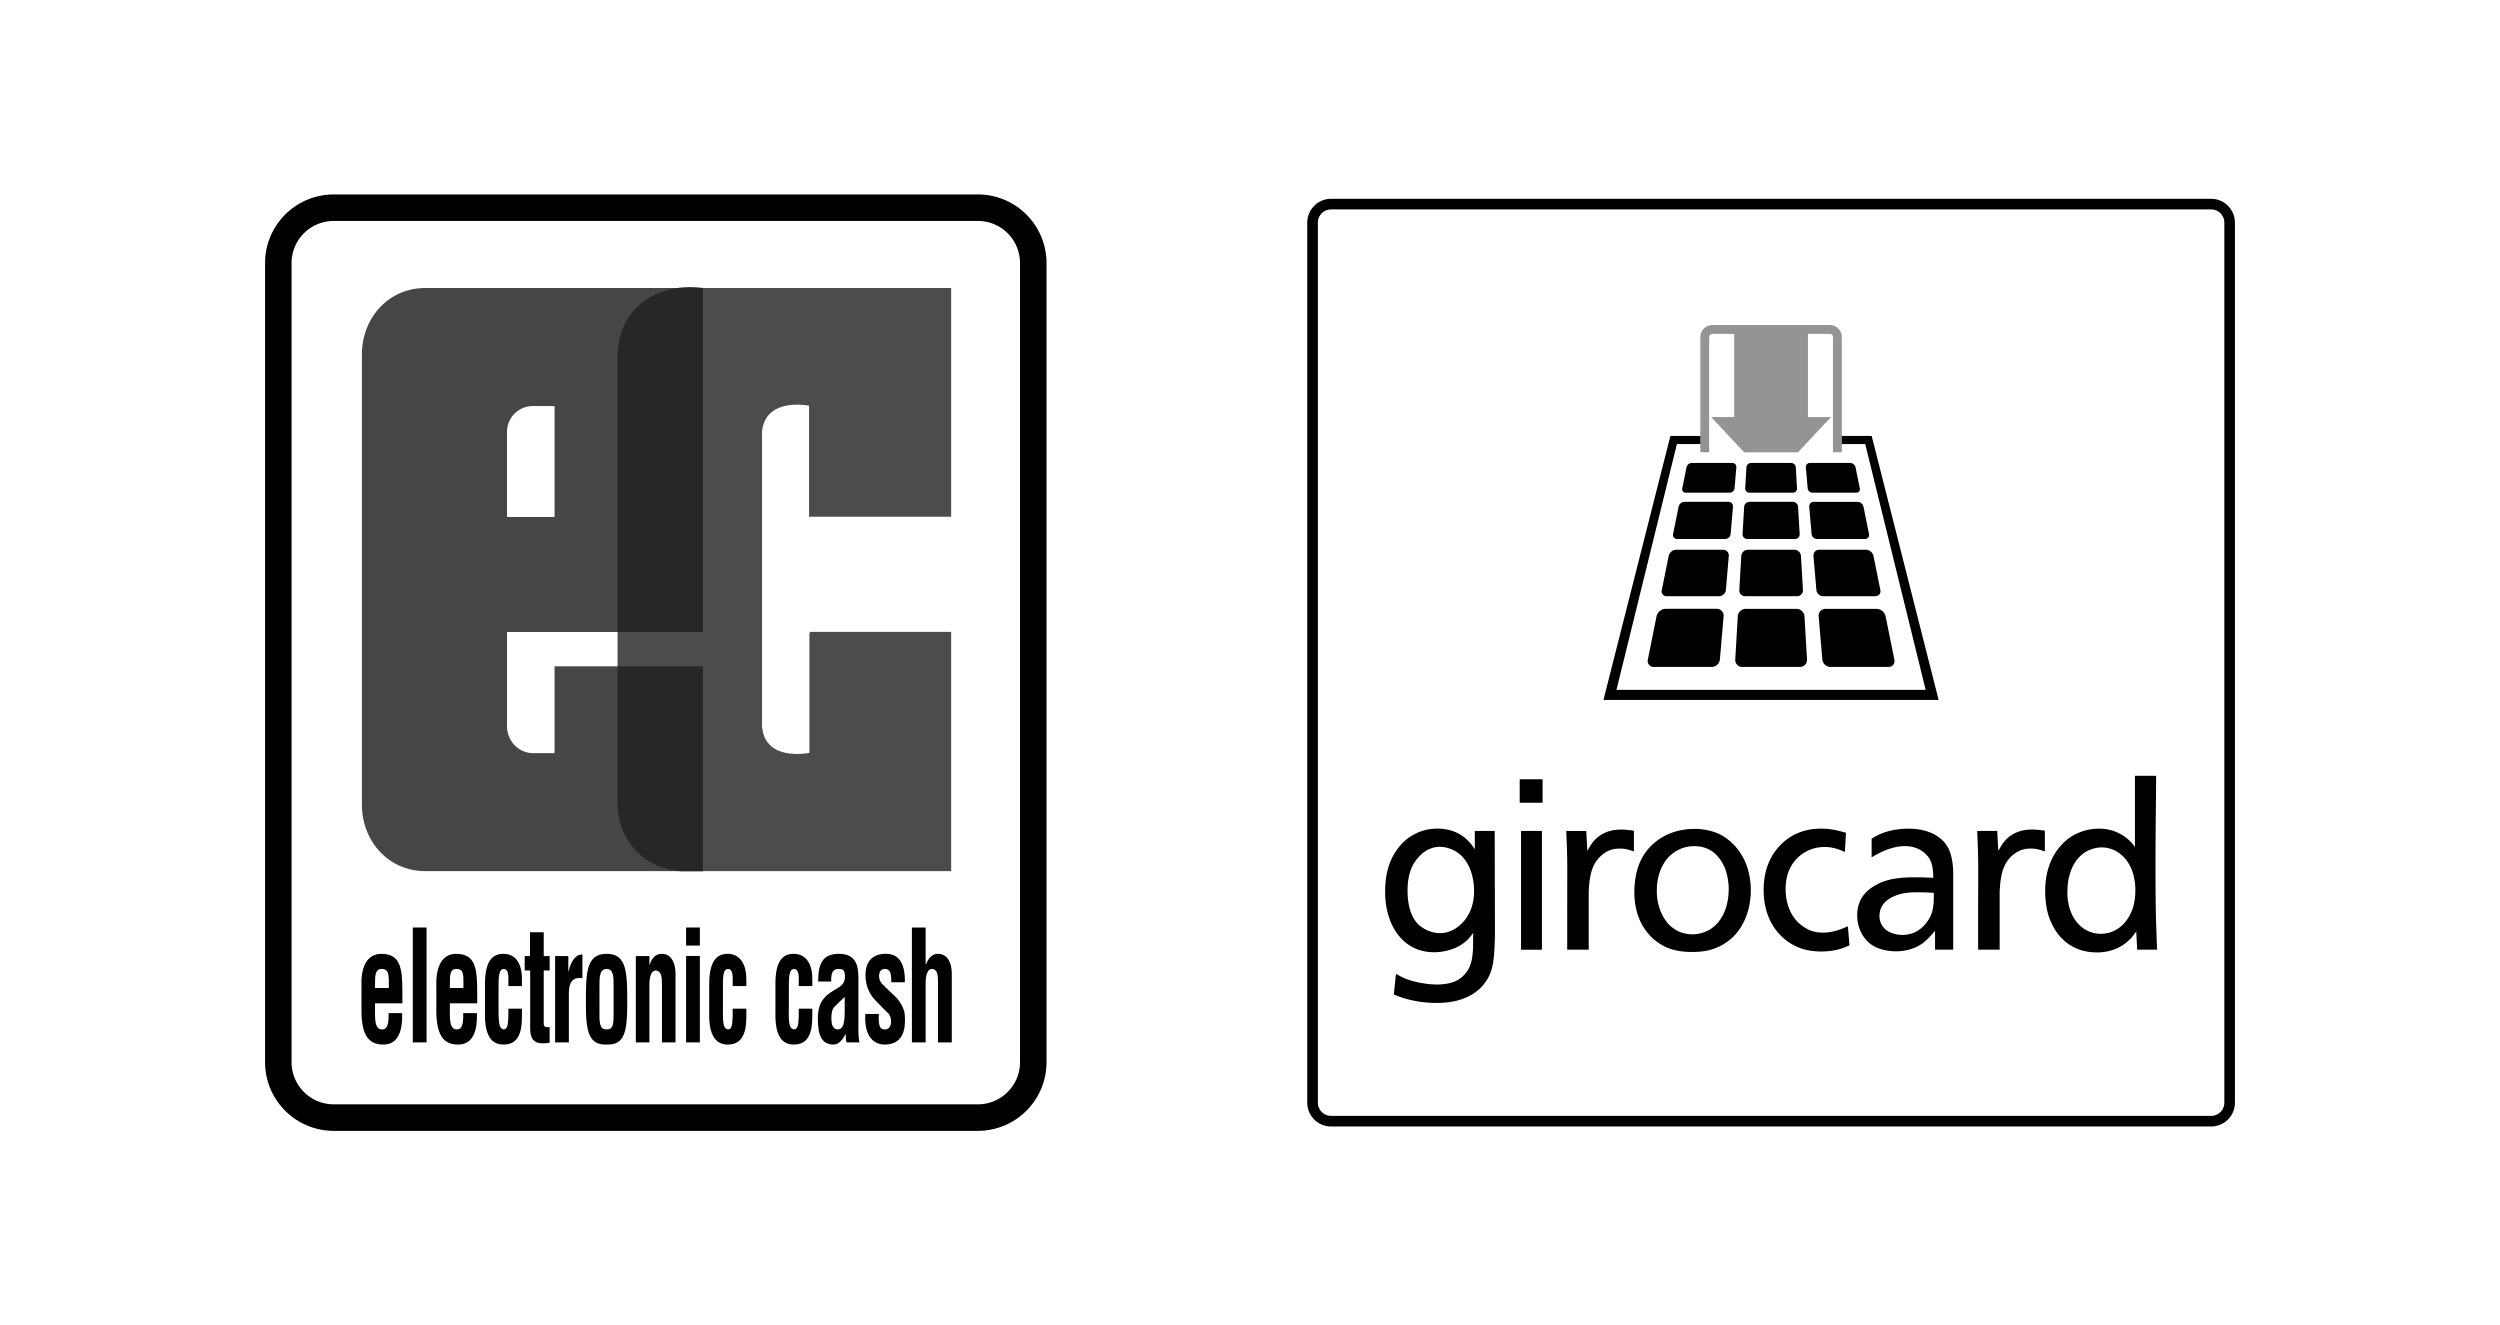
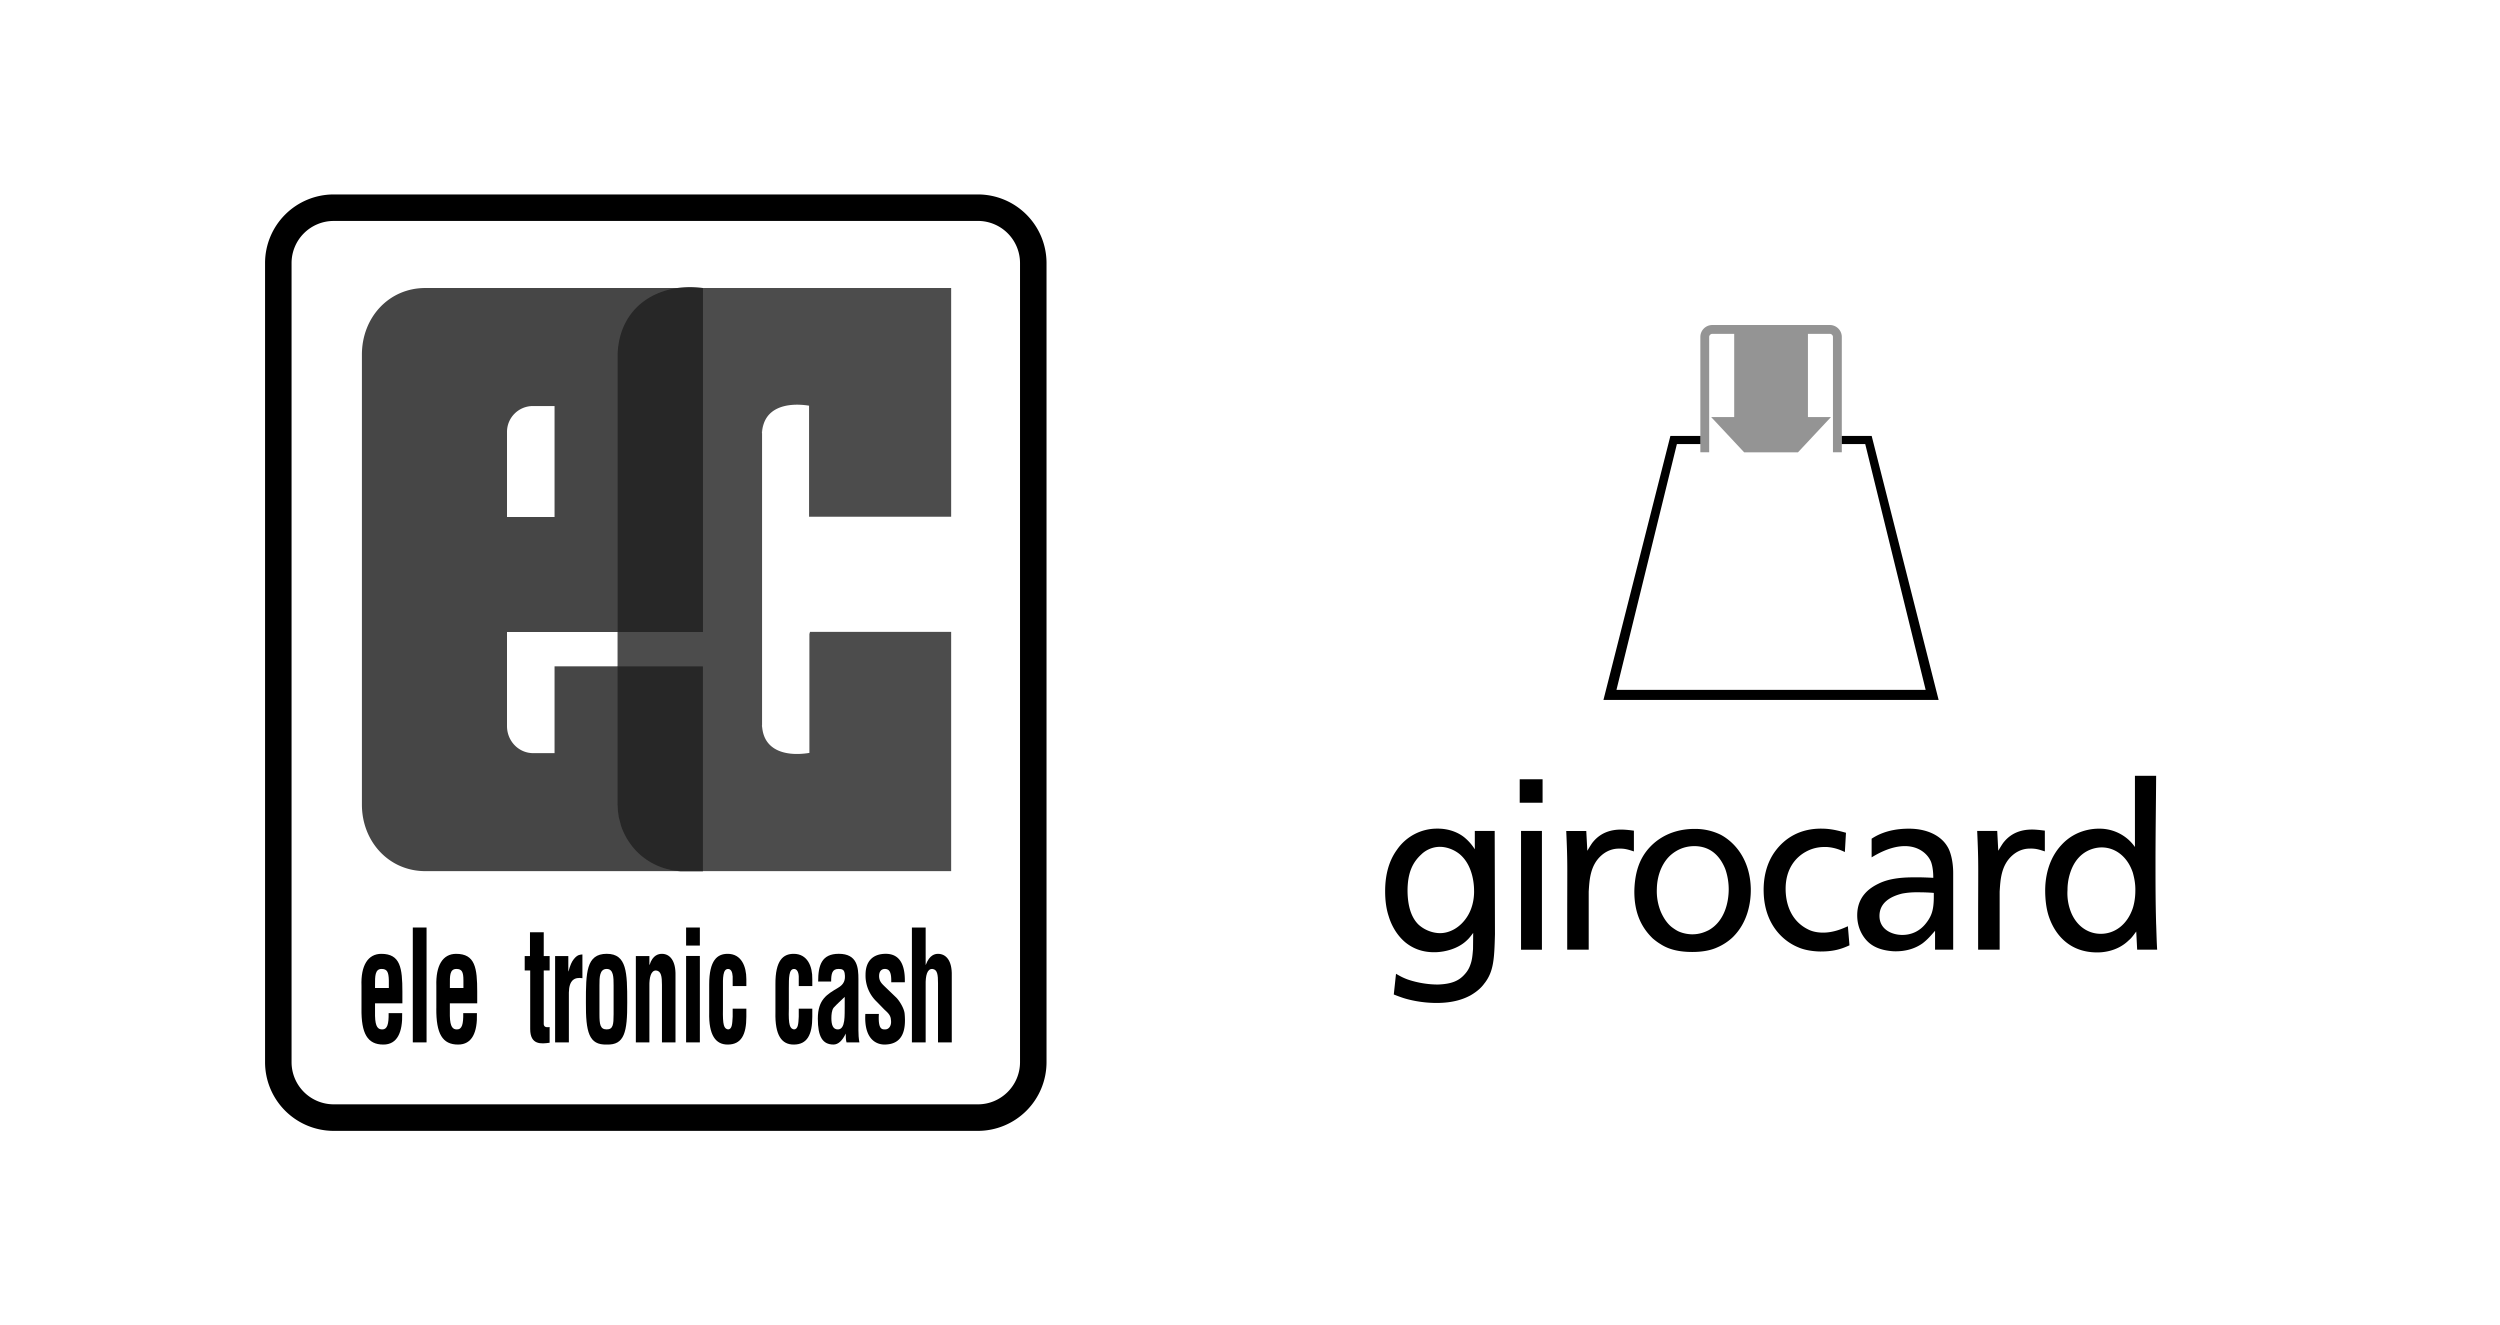
<svg xmlns="http://www.w3.org/2000/svg" id="logo_schwarz" data-name="logo schwarz" width="94.319" height="50">
  <defs>
    <style>.cls-1{fill:none}.cls-6{fill-rule:evenodd}</style>
  </defs>
  <path d="M36.895 8.335a1.59 1.59 0 0 1 1.588 1.588v30.15c0 .877-.713 1.591-1.588 1.591H12.588A1.591 1.591 0 0 1 11 40.073V9.924a1.59 1.59 0 0 1 1.588-1.588h24.307m0-1H12.588A2.591 2.591 0 0 0 10 9.924v30.15a2.592 2.592 0 0 0 2.588 2.591h24.307a2.592 2.592 0 0 0 2.588-2.591V9.924a2.591 2.591 0 0 0-2.588-2.588Z" />
  <path id="path2351" d="M19.128 16.291v3.213h1.794v-4.185H20.1a.976.976 0 0 0-.972.972Zm0 11.102c0 .571.445 1.021.985 1.021h.809V25.14h5.599v7.726H16.048c-1.385 0-2.394-1.126-2.394-2.509V13.378c0-1.391 1.008-2.512 2.394-2.512h10.473v12.977h-7.393v3.549" style="fill:#464646;fill-rule:evenodd" />
  <path id="path2355" class="cls-6" d="M14.149 37.274h.521v-.288c-.008-.32-.068-.43-.275-.43-.251 0-.246.288-.246.587v.131Zm-.511.77v-.851c-.029-.77.246-1.207.749-1.207.718 0 .794.534.794 1.43v.437h-1.032v.474c.01.43.12.511.275.511.186 0 .246-.199.238-.615h.511c.021.728-.186 1.186-.71 1.186-.595 0-.838-.409-.825-1.364" />
  <path id="path2359" d="M35.884 32.866H25.61l-.118-.013-.11-.016-.12-.021-.11-.029-.105-.039-.11-.037-.105-.037a2.634 2.634 0 0 1-.822-.563 2.667 2.667 0 0 1-.54-.846l-.037-.102-.031-.12-.029-.11-.029-.11-.016-.12-.016-.11-.005-.126-.008-.11v-17c.016-.66.238-1.249.697-1.726.225-.241.503-.435.807-.563l.102-.047.105-.037.113-.029.102-.029.118-.024.113-.013.11-.016.118-.008h10.201v8.63h-5.361v-4.19c-.828-.131-1.723.058-1.773 1.029v-.38l-.005.393.005-.013v11.044l-.005-.016.005.097v-.081c.052.974.943 1.165 1.786 1.027v-4.486l.024-.081h5.324v9.028" style="fill:#4c4c4c;fill-rule:evenodd" />
  <path id="path2363" d="M30.646 37.201h-.511v-.361c-.008-.178-.073-.283-.178-.283-.196 0-.196.333-.196.725v.773c-.018.636.042.754.196.783.157-.008.165-.223.178-.482v-.301h.511v.301c0 .681-.191 1.053-.702 1.053-.453 0-.71-.348-.689-1.215v-1.05c-.008-.919.296-1.158.689-1.158.519 0 .712.474.702.956v.259" />
  <path id="path2367" d="M25.662 32.866a2.51 2.51 0 0 1-1.653-.754 2.667 2.667 0 0 1-.54-.846l-.037-.102-.031-.12-.029-.11-.029-.11-.016-.12-.016-.11-.005-.126-.008-.11v-5.217h3.221v7.726h-.859ZM23.3 13.357c.063-1.773 1.514-2.716 3.221-2.491v12.977H23.3V13.357" style="fill-rule:evenodd;fill:#272727" />
  <path d="M15.574 34.993h.519v4.334h-.519z" />
  <path id="path2375" class="cls-6" d="M16.973 37.274h.511v-.288c0-.32-.058-.43-.265-.43-.262 0-.246.288-.246.587v.131Zm-.511.77v-.851c-.024-.77.244-1.207.746-1.207.72 0 .796.534.796 1.43v.437h-1.032v.474c.008.43.12.511.267.511.194 0 .244-.199.238-.615h.516c.024.728-.183 1.186-.71 1.186-.592 0-.83-.409-.822-1.364" />
-   <path id="path2379" d="M19.691 37.201h-.511v-.361c-.008-.178-.065-.283-.175-.283-.196 0-.196.333-.196.725v.773c-.005.636.047.754.196.783.155-.008.16-.223.175-.482v-.301h.511v.301c0 .681-.183 1.053-.697 1.053-.458 0-.718-.348-.697-1.215v-1.05c-.005-.919.304-1.158.697-1.158.521 0 .705.474.697.956v.259" />
  <path id="path2383" d="M20.736 38.748v.592c-.312.045-.733.092-.733-.516v-2.21h-.207v-.545h.199v-.898h.519v.898h.223v.545h-.223v2.032c.016.134.157.11.223.102" />
  <path id="path2387" d="M21.441 36.069v.576h.008c.065-.238.126-.369.199-.458.141-.178.244-.17.325-.178v.896c-.288-.045-.503.06-.511.542v1.88h-.519v-3.258h.498" />
  <path id="path2391" class="cls-6" d="M22.891 39.408c-.673.024-.794-.466-.786-1.592 0-1.118.008-1.831.786-1.831.762 0 .773.712.773 1.831.005 1.126-.105 1.616-.773 1.592Zm-.275-2.229v1.082c0 .398.031.576.275.576.238 0 .259-.178.259-.576v-1.082c0-.304 0-.623-.259-.623-.275 0-.275.32-.275.623" />
  <path id="path2395" d="M24.5 36.069v.333h.008c.118-.38.348-.416.466-.416.288 0 .526.244.511.822v2.519h-.511v-2.171c0-.317-.029-.524-.223-.542-.191-.005-.259.262-.251.602v2.111h-.511v-3.258h.511" />
  <path id="path2397" class="cls-6" d="M26.404 35.674h-.519v-.681h.519v.681Zm0 3.653h-.519v-3.261h.519v3.261Z" />
  <path id="path2401" d="M28.158 37.201h-.516v-.361c-.01-.178-.068-.283-.173-.283-.199 0-.199.333-.194.725v.773c-.013.636.039.754.194.783.157-.008.157-.223.173-.482v-.301h.516v.301c0 .681-.194 1.053-.705 1.053-.45 0-.718-.348-.697-1.215v-1.05c0-.919.306-1.158.697-1.158.519 0 .705.474.705.956v.259" />
  <path id="path2405" class="cls-6" d="M31.869 37.957v-.348c-.126.126-.28.257-.422.414-.068.097-.081.259-.081.393 0 .251.06.422.244.422.299 0 .251-.563.259-.88Zm.555 1.37h-.487c-.029-.105-.029-.215-.029-.333-.126.265-.283.414-.461.414-.414 0-.592-.296-.592-.977 0-.733.356-.919.762-1.163.215-.126.291-.283.251-.542-.021-.147-.102-.17-.236-.17-.236 0-.275.178-.275.474h-.49c0-.615.134-1.045.778-1.045.705 0 .741.526.741.961v1.928c0 .149.008.296.037.453" />
  <path id="path2409" d="M32.647 38.253h.511c-.037.6.126.584.238.584.155 0 .251-.162.215-.369-.008-.186-.155-.291-.251-.385l-.275-.283a1.356 1.356 0 0 1-.43-1.029c0-.503.275-.786.762-.786.505 0 .736.377.72 1.074h-.513c.01-.361-.058-.503-.241-.503-.12 0-.217.081-.217.267 0 .191.097.28.194.377l.43.414c.126.113.325.424.34.639.052.571-.045 1.155-.765 1.155-.265 0-.775-.162-.718-1.155" />
  <path id="path2413" d="M34.923 39.327h-.519v-4.334h.519v1.409h.005c.141-.385.356-.416.461-.416.296 0 .534.244.519.822v2.519h-.519v-2.231c0-.317-.021-.524-.215-.54-.194-.008-.259.251-.251.608v2.163" />
  <path id="path330" class="cls-1" d="M84.248 41.534a.898.898 0 0 1-.895.895H50.285a.898.898 0 0 1-.895-.895V8.466c0-.492.403-.895.895-.895h33.068c.492 0 .895.403.895.895v33.068Z" />
-   <path id="path334" d="M83.421 7.5H50.218a.902.902 0 0 0-.899.899v33.202a.9.9 0 0 0 .899.899h33.203a.9.9 0 0 0 .898-.899V8.399a.901.901 0 0 0-.898-.899m0 .4a.5.5 0 0 1 .498.498v33.203a.5.5 0 0 1-.498.499H50.218a.499.499 0 0 1-.498-.499V8.399c0-.275.223-.498.498-.498h33.203" />
  <path id="path346" d="M81.346 34.878c-.024-.866-.024-1.482-.024-2.352 0-1.086.018-2.172.024-3.256h-.8v2.686a1.7 1.7 0 0 0-.253-.285 1.639 1.639 0 0 0-1.104-.407c-.154 0-.862.009-1.415.614-.669.718-.613 1.69-.613 1.835.011.312.051.66.18.982.215.554.725 1.238 1.781 1.238.114 0 .73 0 1.196-.462.085-.069.143-.146.277-.327l.035.684h.754c-.021-.357-.024-.598-.037-.952m-.786-1.249c0 .08-.006.35-.092.625-.209.633-.683.979-1.212.979-.427 0-.853-.233-1.09-.738a1.933 1.933 0 0 1-.165-.917c0-.112.006-.373.117-.691.292-.832.953-.914 1.172-.914.509 0 .976.342 1.178.961.034.132.102.373.092.695m-3.957-1.613c.217 0 .327.038.543.107v-.783c-.041-.004-.282-.041-.483-.041-.325 0-.737.079-1.053.46-.054.061-.126.182-.221.34l-.04-.747h-.756c.026.562.04.953.04 1.506 0 .649-.004 1.107-.004 1.749v1.224h.812v-2.193c.028-.425.048-.987.485-1.369.291-.252.577-.252.677-.252m-3.599 3.814h.684v-2.892c0-.448-.104-.826-.224-1.007-.234-.391-.744-.666-1.448-.666-.854 0-1.287.306-1.405.378v.704c.18-.107.697-.424 1.254-.424.544 0 .879.313.991.605.064.183.081.404.081.591-.207-.01-.428-.019-.643-.019-.442 0-.971.019-1.413.235-.344.165-.814.482-.814 1.2 0 .491.229.851.452 1.04.251.213.588.296.931.316.511.015.858-.141 1.079-.298.191-.145.307-.284.475-.476v.711Zm-.047-2.018c0 .296-.026.468-.068.605-.017.06-.068.209-.201.383-.26.354-.602.474-.922.474-.369 0-.859-.192-.859-.718 0-.522.458-.745.859-.843a2.98 2.98 0 0 1 .589-.048c.201 0 .402.006.602.023v.123Zm-4.261 2.087c.537 0 .828-.12 1.079-.233l-.06-.72c-.155.068-.509.241-.934.241-.061 0-.338 0-.568-.122-.68-.336-.847-1.021-.847-1.53 0-.753.378-1.188.759-1.397.346-.194.656-.182.78-.182.318.016.569.129.696.191l.042-.728c-.143-.035-.476-.146-.862-.154-.897-.027-1.457.389-1.785.82-.374.489-.474 1.085-.458 1.582.032 1.191.711 1.833 1.307 2.075.158.071.441.152.852.158m-3.304-.562c.518-.522.667-1.232.659-1.805-.024-1.1-.601-1.757-1.146-2.044a2.184 2.184 0 0 0-.976-.215c-1.005 0-1.65.521-1.959 1.056-.22.382-.3.824-.312 1.275-.008.9.312 1.429.695 1.802.093.078.185.149.286.209.251.165.611.301 1.204.301.454 0 .754-.085.947-.175.201-.086.42-.223.603-.404m-.175-1.79c0 .489-.152 1.207-.754 1.546-.12.06-.327.157-.621.157-.066 0-.31-.009-.543-.122-.05-.027-.1-.054-.219-.141-.122-.092-.291-.277-.425-.589a2.056 2.056 0 0 1-.149-.867c.014-.621.273-1.062.543-1.289.177-.148.46-.32.88-.32.693.008 1.001.485 1.153.849.049.131.135.423.135.776m-7.885-3.263h.863V29.4h-.863v.884Zm-1.318 6.8c.334-.441.36-.898.384-1.837l-.01-3.897h-.75v.692a1.87 1.87 0 0 0-.362-.422c-.199-.175-.568-.366-1.071-.358a1.832 1.832 0 0 0-1.506.8c-.351.483-.444 1.064-.444 1.557 0 .123 0 .547.133.945.034.113.185.614.627.987.245.2.62.399 1.189.372.318-.016.753-.12 1.071-.389.101-.087.161-.146.302-.338l-.006.615c-.018.2-.028.399-.104.596a.974.974 0 0 1-.201.34c-.215.249-.49.379-1.019.397-.519 0-.945-.123-1.14-.19-.215-.078-.35-.164-.442-.215l-.084.78c.126.051.219.085.354.131.215.069.687.189 1.261.189.62 0 1.013-.142 1.281-.287.296-.173.436-.329.536-.469m-.402-3.464c0 .112 0 .557-.259.962-.268.422-.67.624-1.022.624-.301 0-.611-.13-.822-.328-.316-.313-.408-.814-.408-1.293.006-.676.201-1.057.52-1.349.123-.123.374-.286.702-.286.225 0 .509.086.743.275.571.477.545 1.353.545 1.396m2.56-2.27h-.788v4.48h.788v-4.48Zm2.927.665c.217 0 .327.038.543.107v-.783c-.04-.004-.282-.041-.483-.041-.325 0-.736.079-1.053.46-.054.061-.126.182-.221.34l-.04-.747h-.756c.026.562.04.953.04 1.506 0 .649-.003 1.107-.003 1.749v1.224h.811v-2.193c.028-.425.048-.987.485-1.369.291-.252.577-.252.677-.252" />
  <path id="path350" d="M70.616 16.447h-1.149v.307h.904l2.28 9.274H60.985l2.28-9.274h.904v-.307H63.02l-2.526 9.96H73.14l-2.526-9.96Z" />
  <path id="path354" d="M69.037 12.262h-4.436a.451.451 0 0 0-.451.451v4.351h.333v-4.351a.12.12 0 0 1 .117-.117h.827v3.139h-.869l1.245 1.33h2.03l1.245-1.33h-.869v-3.139h.827c.064 0 .117.054.117.117v4.351h.334v-4.351a.452.452 0 0 0-.451-.451" style="fill:#949494" />
-   <path id="path358" d="M66.064 17.466a.178.178 0 0 0-.175.166l-.046.791a.155.155 0 0 0 .156.165h1.642a.155.155 0 0 0 .156-.165l-.046-.791a.178.178 0 0 0-.175-.166h-1.51Zm2.218 0a.15.15 0 0 0-.151.165l.068.792a.184.184 0 0 0 .18.165h1.654a.13.13 0 0 0 .133-.162l-.161-.797a.213.213 0 0 0-.198-.163h-1.523Zm-4.456 0a.211.211 0 0 0-.198.162l-.161.797a.131.131 0 0 0 .133.163h1.66a.185.185 0 0 0 .18-.165l.068-.792a.15.15 0 0 0-.152-.165h-1.53Zm-.271 1.466a.241.241 0 0 0-.226.185l-.208 1.032c-.021.102.048.185.152.185h1.815a.21.21 0 0 0 .205-.188l.088-1.026a.17.17 0 0 0-.173-.188h-1.652Zm2.448 0a.203.203 0 0 0-.2.189l-.06 1.025a.177.177 0 0 0 .178.189h1.798a.176.176 0 0 0 .178-.189l-.06-1.025a.203.203 0 0 0-.2-.189h-1.634Zm2.429 0a.171.171 0 0 0-.173.189l.088 1.026a.21.21 0 0 0 .205.188h1.81a.15.15 0 0 0 .152-.185l-.209-1.032a.242.242 0 0 0-.227-.185h-1.647Zm-5.193 1.808a.302.302 0 0 0-.283.232l-.26 1.29a.186.186 0 0 0 .19.232h1.97c.13 0 .245-.106.257-.236l.11-1.282a.215.215 0 0 0-.217-.236h-1.767Zm2.706 0a.254.254 0 0 0-.25.236l-.075 1.282a.22.22 0 0 0 .222.236h1.956c.13 0 .23-.106.223-.236l-.075-1.282a.254.254 0 0 0-.25-.236h-1.751Zm2.69 0a.215.215 0 0 0-.217.236l.11 1.282c.011.13.127.236.257.236h1.967c.13 0 .215-.104.19-.232l-.261-1.29a.302.302 0 0 0-.283-.232h-1.762Zm-5.797 2.23a.362.362 0 0 0-.34.278l-.329 1.636a.224.224 0 0 0 .228.278h2.183a.315.315 0 0 0 .308-.283l.139-1.627a.257.257 0 0 0-.26-.283h-1.93Zm3.024 0a.305.305 0 0 0-.3.283l-.095 1.626a.265.265 0 0 0 .267.283h2.173a.265.265 0 0 0 .267-.283l-.095-1.626a.305.305 0 0 0-.3-.283h-1.917Zm3.011 0a.257.257 0 0 0-.26.283l.139 1.627a.315.315 0 0 0 .308.283h2.183c.156 0 .259-.125.227-.278l-.331-1.636a.362.362 0 0 0-.34-.278h-1.928Z" />
  <path class="cls-1" d="M0 0h94.319v50H0z" />
</svg>